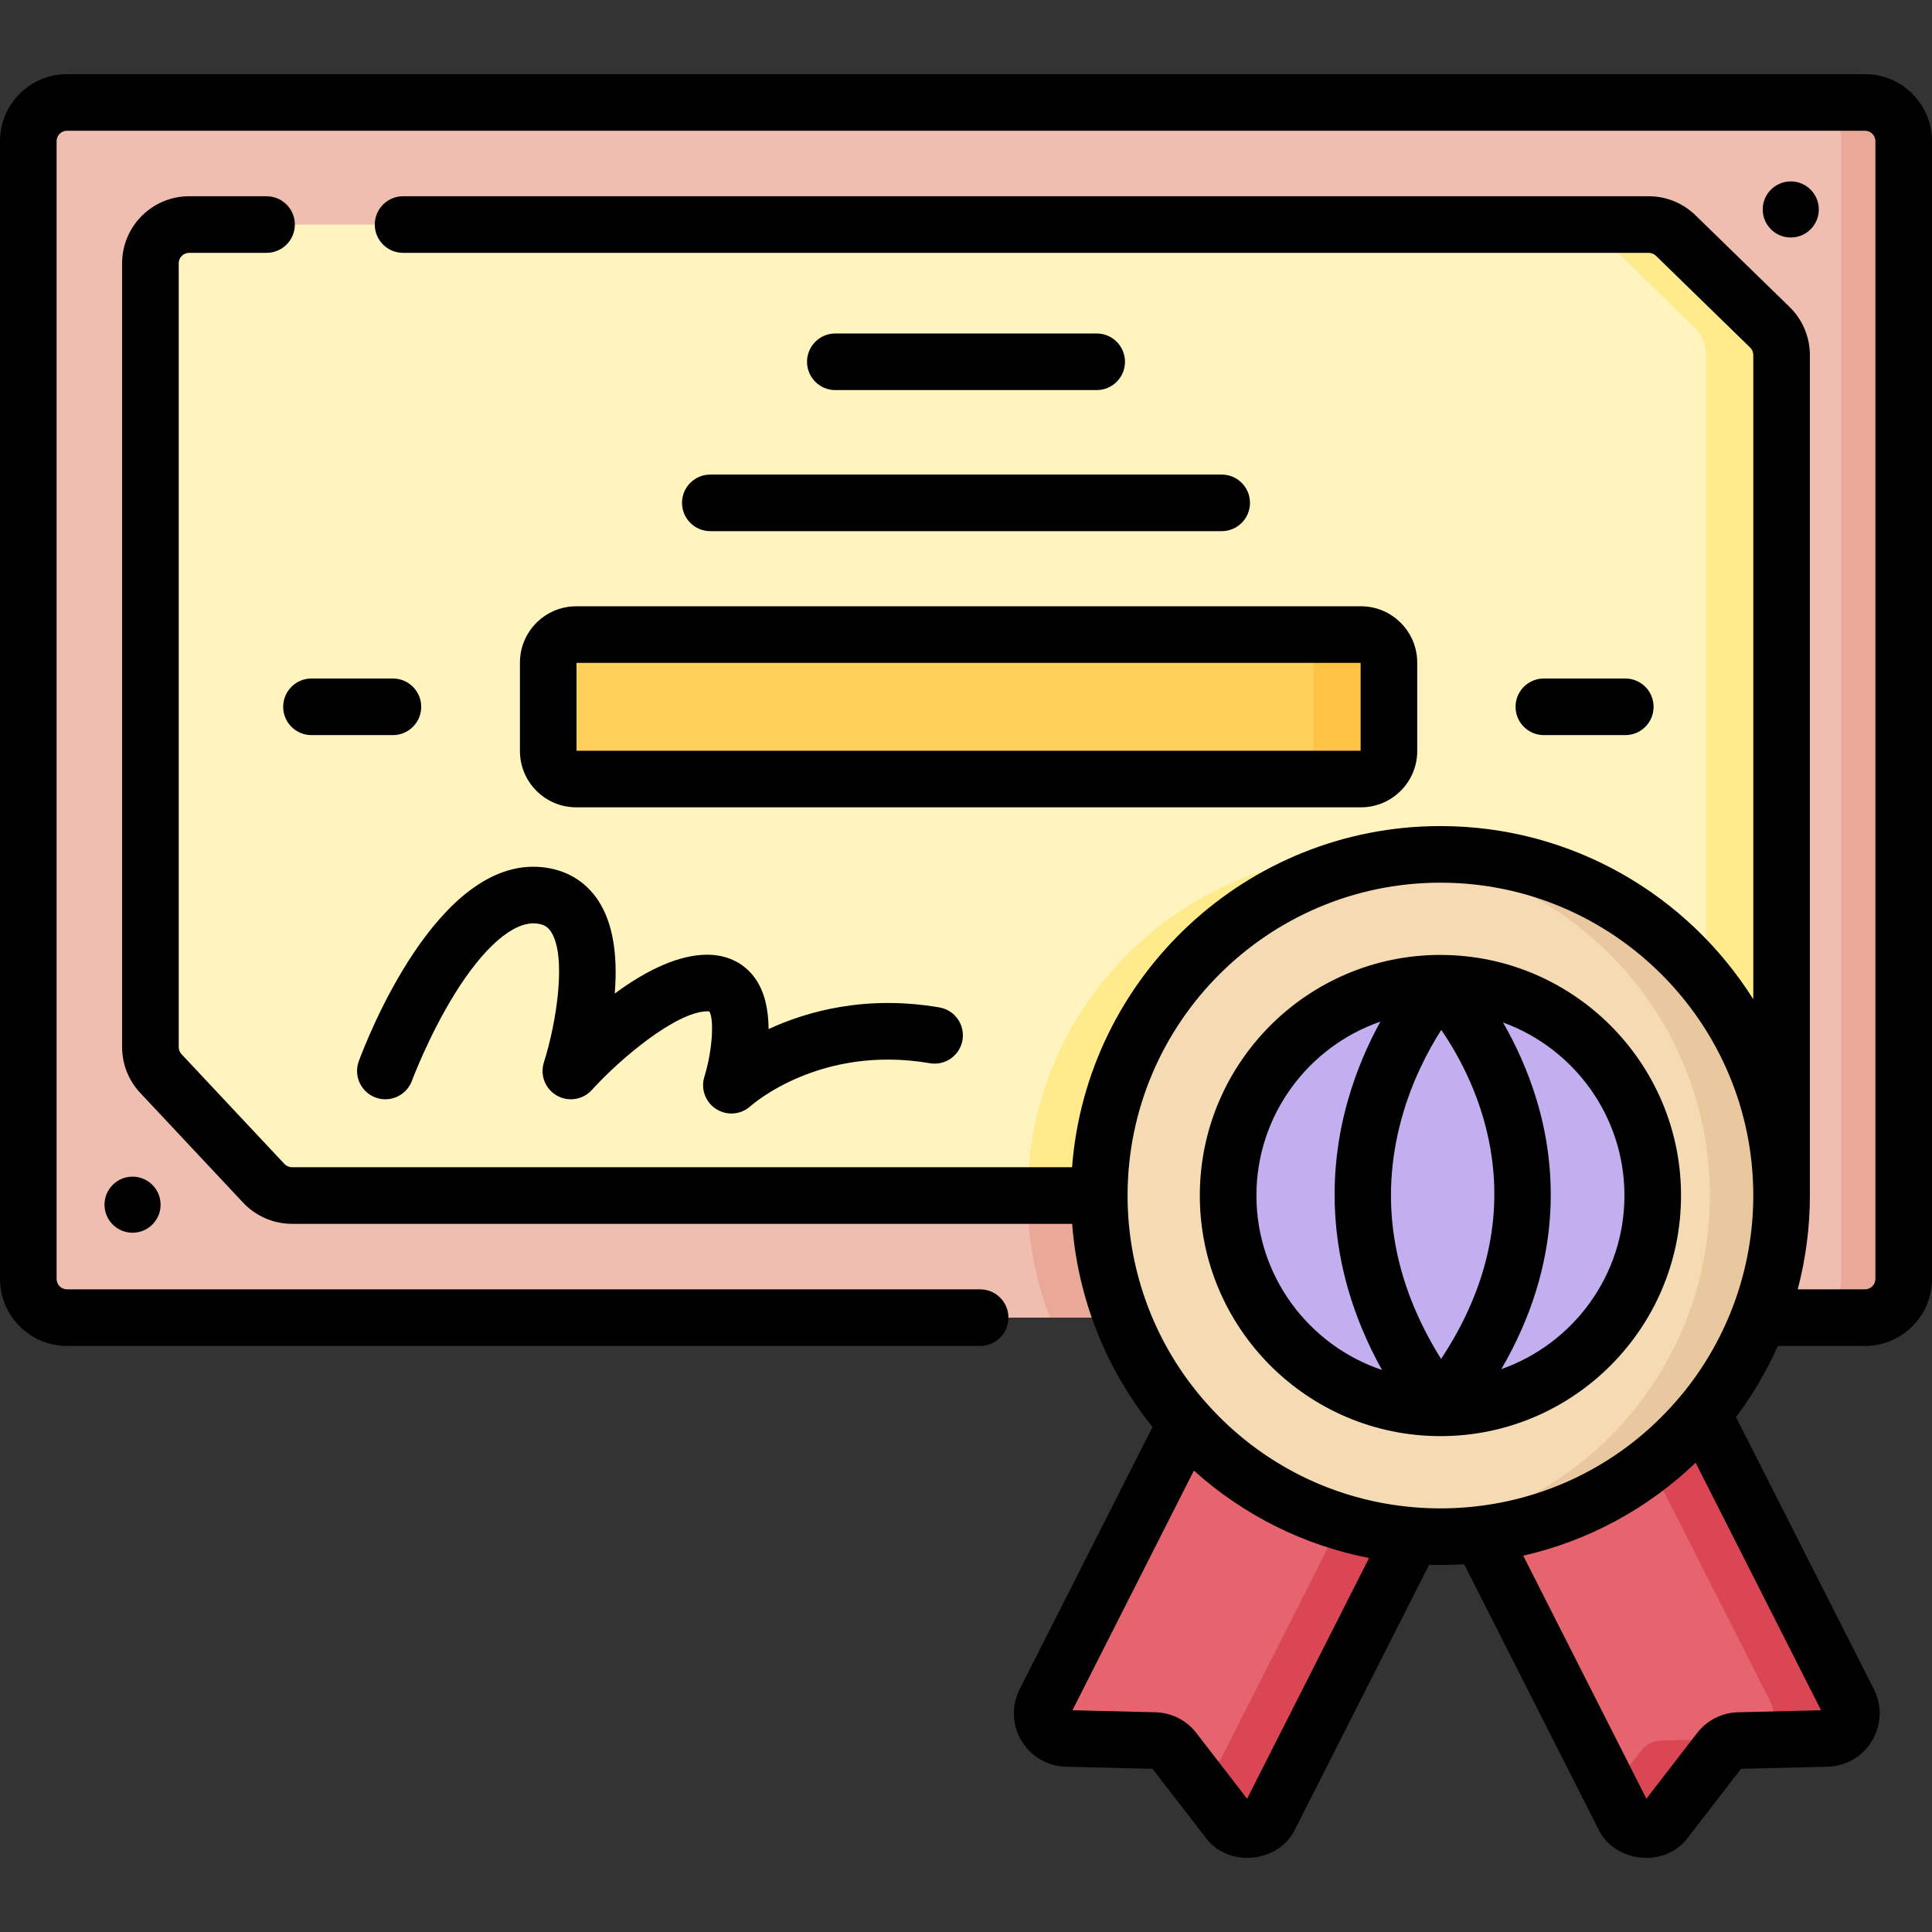
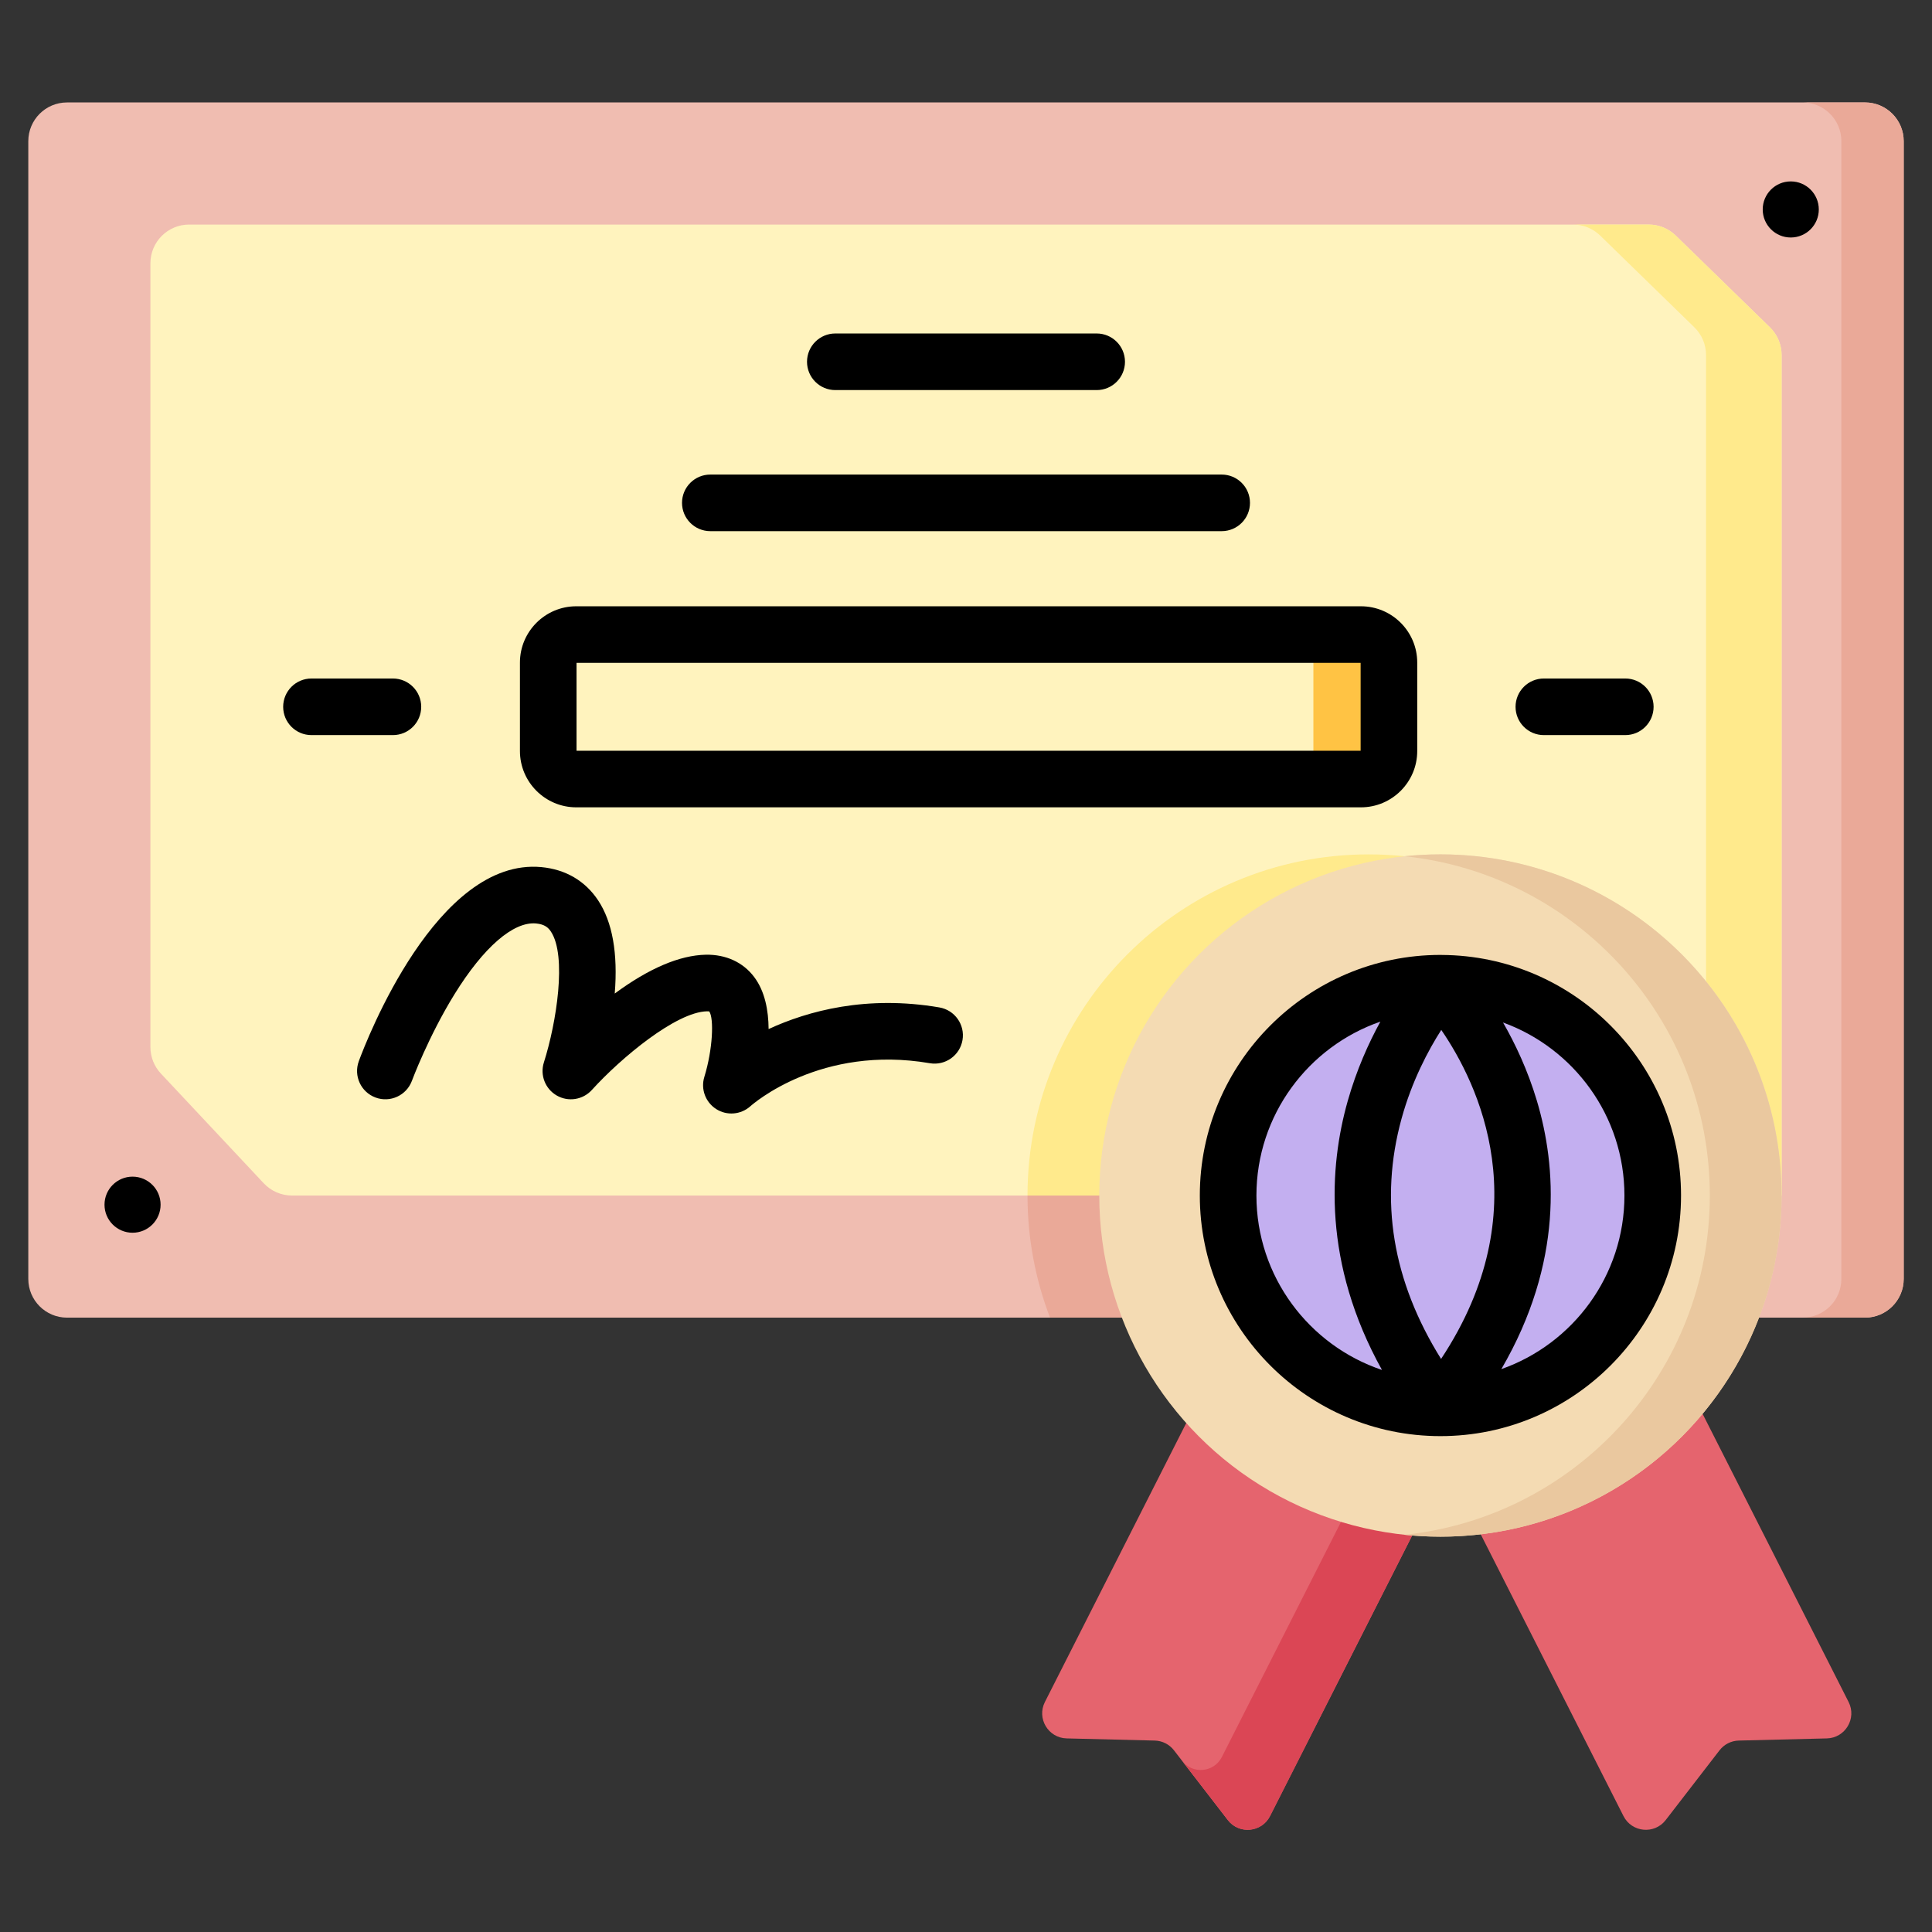
<svg xmlns="http://www.w3.org/2000/svg" id="Capa_1" enable-background="new 0 0 512 512" height="512" viewBox="0 0 512 512" width="512">
  <rect x="0" y="0" width="512" height="512" fill="#333333" stroke="none" />
  <g>
    <g>
      <path d="m504.5 37.409v301.52c0 5.66-4.59 10.26-10.26 10.26h-476.48c-5.67 0-10.26-4.6-10.26-10.26v-301.52c0-5.66 4.59-10.26 10.26-10.26h476.48c5.67 0 10.26 4.6 10.26 10.26z" fill="#f0bdb1" />
      <path d="m453.12 316.829c0 11.4-2.11 22.31-5.97 32.36h-168.88c-3.86-10.05-5.97-20.96-5.97-32.36 0-49.94 40.48-90.41 90.41-90.41s90.41 40.47 90.41 90.41z" fill="#eaa998" />
      <path d="m494.239 27.15h-16.518c5.667 0 10.261 4.594 10.261 10.261v301.515c0 5.667-4.594 10.261-10.261 10.261h16.518c5.667 0 10.261-4.594 10.261-10.261v-301.515c0-5.667-4.594-10.261-10.261-10.261z" fill="#eaa998" />
      <path d="m325.379 482.333-14.265-18.482c-1.224-1.585-3.097-2.535-5.099-2.584l-23.34-.572c-4.884-.12-7.974-5.291-5.766-9.649l46.834-92.431 59.66 30.229-46.834 92.431c-2.207 4.36-8.205 4.926-11.19 1.058z" fill="#e5646e" />
      <path d="m323.74 358.619-4.23 8.34 43.2 21.89-38.906 76.781c-2.081 4.107-7.733 4.642-10.548.998l6.064 7.851 6.06 7.85c2.98 3.87 8.98 3.31 11.19-1.05l46.83-92.43z" fill="#db4655" />
      <path d="m441.429 482.333 14.265-18.482c1.224-1.585 3.097-2.535 5.099-2.584l23.34-.572c4.884-.12 7.974-5.291 5.766-9.649l-46.834-92.431-59.66 30.229 46.834 92.431c2.207 4.36 8.205 4.926 11.19 1.058z" fill="#e5646e" />
-       <path d="m489.898 451.047-46.834-92.431-16.467 8.344 42.606 84.087c2.208 4.358-.882 9.529-5.766 9.649l-23.34.572c-2.002.049-3.875.998-5.099 2.584l-8.204 10.629 3.444 6.796c2.208 4.358 8.206 4.924 11.191 1.057l14.265-18.482c1.224-1.585 3.097-2.535 5.099-2.584l23.34-.572c4.883-.12 7.973-5.291 5.765-9.649z" fill="#db4655" />
      <path d="m472.14 94.089v222.74h-394.77c-2.83 0-5.54-1.18-7.48-3.25l-27.26-29.08c-1.78-1.9-2.77-4.41-2.77-7.02v-207.71c0-5.66 4.6-10.26 10.26-10.26h386.8c2.67 0 5.24 1.05 7.16 2.91l24.96 24.32c1.98 1.93 3.1 4.58 3.1 7.35z" fill="#fff3be" />
      <path d="m453.12 316.829h-180.82c0-49.94 40.48-90.41 90.41-90.41s90.41 40.47 90.41 90.41z" fill="#ffea8c" />
-       <path d="m469.038 86.737-24.961-24.315c-1.916-1.866-4.485-2.911-7.16-2.911h-20.02c2.675 0 5.244 1.044 7.16 2.911l24.961 24.315c1.983 1.931 3.101 4.582 3.101 7.35v222.738h20.02v-222.738c0-2.768-1.118-5.418-3.101-7.35z" fill="#ffea8c" />
+       <path d="m469.038 86.737-24.961-24.315c-1.916-1.866-4.485-2.911-7.16-2.911h-20.02c2.675 0 5.244 1.044 7.16 2.911l24.961 24.315c1.983 1.931 3.101 4.582 3.101 7.35v222.738h20.02v-222.738c0-2.768-1.118-5.418-3.101-7.35" fill="#ffea8c" />
      <circle cx="381.729" cy="316.825" fill="#f4dbb3" r="90.41" />
      <path d="m381.729 226.415c-3.212 0-6.384.171-9.51.497 45.461 4.753 80.899 43.193 80.899 89.912 0 46.72-35.438 85.16-80.899 89.912 3.126.327 6.298.497 9.51.497 49.932 0 90.41-40.478 90.41-90.41s-40.478-90.408-90.41-90.408z" fill="#eac89f" />
      <circle cx="381.729" cy="316.825" fill="#c3aff0" r="56.263" />
-       <path d="m360.66 206.451h-207.95c-4.099 0-7.421-3.323-7.421-7.421v-23.438c0-4.099 3.323-7.421 7.421-7.421h207.95c4.099 0 7.421 3.323 7.421 7.421v23.438c.001 4.098-3.322 7.421-7.421 7.421z" fill="#ffd15b" />
      <path d="m360.66 168.17h-20.02c4.099 0 7.421 3.323 7.421 7.422v23.438c0 4.099-3.323 7.422-7.421 7.422h20.02c4.099 0 7.422-3.323 7.422-7.422v-23.438c0-4.1-3.323-7.422-7.422-7.422z" fill="#ffc344" />
    </g>
    <g>
-       <path d="m494.24 19.649h-476.48c-9.793 0-17.76 7.967-17.76 17.76v301.52c0 9.793 7.967 17.76 17.76 17.76h241.987c4.143 0 7.5-3.358 7.5-7.5s-3.357-7.5-7.5-7.5h-241.987c-1.521 0-2.76-1.238-2.76-2.76v-301.52c0-1.522 1.238-2.76 2.76-2.76h476.48c1.521 0 2.76 1.238 2.76 2.76v301.52c0 1.522-1.238 2.76-2.76 2.76h-17.825c2.12-8.066 3.224-16.419 3.224-24.86v-222.74c0-4.761-1.955-9.397-5.365-12.722l-24.976-24.335c-3.344-3.239-7.74-5.023-12.379-5.023h-330.098c-4.143 0-7.5 3.358-7.5 7.5s3.357 7.5 7.5 7.5h330.099c.712 0 1.419.291 1.926.781l24.959 24.319c.53.517.835 1.239.835 1.979v170.719c-17.345-27.546-48.023-45.89-82.909-45.89-51.465 0-93.782 39.913-97.625 90.41h-206.736c-.753 0-1.484-.32-2.009-.879l-27.258-29.078c-.479-.511-.742-1.183-.742-1.892v-207.709c0-1.522 1.238-2.76 2.76-2.76h20.514c4.143 0 7.5-3.358 7.5-7.5s-3.357-7.5-7.5-7.5h-20.515c-9.793 0-17.76 7.967-17.76 17.76v207.71c0 4.533 1.703 8.847 4.798 12.149l27.26 29.08c3.348 3.572 8.068 5.621 12.952 5.621h206.759c1.506 19.703 8.905 38.443 21.304 53.834l-35.213 69.495c-2.208 4.356-2.031 9.459.473 13.651 2.505 4.192 6.917 6.768 11.804 6.887l22.927.56 14.014 18.148c5.935 8.196 19.538 6.893 23.823-2.236l35.462-69.992c3.084.118 6.213.055 9.286-.143l35.543 70.136c4.286 9.127 17.871 10.428 23.816 2.24l14.009-18.154 22.937-.56h.002c4.885-.12 9.298-2.695 11.803-6.888 2.504-4.191 2.681-9.294.474-13.649l-36.539-72.105c4.407-5.874 8.111-12.208 11.077-18.865h23.111c9.793 0 17.76-7.967 17.76-17.76v-301.519c-.002-9.793-7.969-17.76-17.762-17.76zm-163.747 457.03-13.447-17.416c-2.614-3.383-6.564-5.385-10.844-5.492l-21.991-.537 32.181-63.512c13.143 11.822 29.123 19.794 46.42 23.167zm44.358-77.225c-21.181-1.731-40.674-11.438-54.896-27.342-13.629-15.196-21.134-34.829-21.134-55.283 0-45.717 37.193-82.91 82.91-82.91 45.716 0 82.909 37.193 82.909 82.91 0 19.365-6.818 38.203-19.197 53.044-.002.002-.004.004-.006.007-13.665 16.411-32.811 26.81-53.908 29.28-.005 0-.009.002-.013.002-.003 0-.006 0-.008 0-5.45.654-11.272.749-16.657.292zm85.753 54.317c-4.259.106-8.207 2.1-10.852 5.496l-13.436 17.411-32.64-64.409c17.19-3.919 32.915-12.4 45.682-24.633l33.241 65.598z" />
      <path d="m290.632 103.376c4.143 0 7.5-3.358 7.5-7.5s-3.357-7.5-7.5-7.5h-69.264c-4.143 0-7.5 3.358-7.5 7.5s3.357 7.5 7.5 7.5z" />
      <path d="m180.742 133.263c0 4.142 3.357 7.5 7.5 7.5h135.516c4.143 0 7.5-3.358 7.5-7.5s-3.357-7.5-7.5-7.5h-135.516c-4.142 0-7.5 3.358-7.5 7.5z" />
      <path d="m137.789 175.591v23.438c0 8.228 6.694 14.921 14.922 14.921h207.949c8.228 0 14.922-6.694 14.922-14.921v-23.438c0-8.228-6.694-14.921-14.922-14.921h-207.949c-8.228 0-14.922 6.694-14.922 14.921zm15 .079h207.793v23.281h-207.793z" />
      <path d="m95.089 281.229c-1.434 3.884.554 8.193 4.438 9.628 3.882 1.434 8.197-.55 9.634-4.434.043-.116 4.394-11.785 11.275-22.923 7.724-12.497 15.628-19.336 21.637-18.771 2.345.22 3.273 1.166 3.929 2.155 4.261 6.435 1.474 24.145-1.863 34.66-1.073 3.362.344 7.015 3.402 8.777 3.057 1.762 6.932 1.151 9.302-1.462 7.756-8.555 22.354-20.68 30.52-20.851.308-.006.492.015.601.035 1.273 1.848.944 10.026-1.303 17.341-.999 3.219.287 6.695 3.121 8.518 2.825 1.819 6.546 1.523 9.065-.726.751-.67 18.724-16.356 47.566-11.411 4.084.697 7.96-2.043 8.659-6.126s-2.044-7.959-6.126-8.659c-19.298-3.305-34.812.917-45.256 5.733-.033-4.958-.978-10.017-3.822-13.794-2.952-3.92-7.495-6.002-12.82-5.907-6.959.146-15.062 3.604-24.134 10.29.864-10.667-.608-18.953-4.396-24.683-3.417-5.168-8.617-8.219-15.041-8.823-27.662-2.589-46.346 45.895-48.388 51.433z" />
      <circle cx="35.127" cy="319.256" r="7.431" />
      <path d="m482.002 55.508c0-4.104-3.327-7.431-7.431-7.431s-7.432 3.327-7.432 7.431 3.327 7.432 7.432 7.432c4.104 0 7.431-3.327 7.431-7.432z" />
      <path d="m104.125 179.811h-21.582c-4.143 0-7.5 3.358-7.5 7.5s3.357 7.5 7.5 7.5h21.582c4.143 0 7.5-3.358 7.5-7.5s-3.357-7.5-7.5-7.5z" />
      <path d="m430.719 194.811c4.143 0 7.5-3.358 7.5-7.5s-3.357-7.5-7.5-7.5h-21.582c-4.143 0-7.5 3.358-7.5 7.5s3.357 7.5 7.5 7.5z" />
      <path d="m445.492 316.825c0-35.039-28.412-63.56-63.407-63.754-.017-.001-.034-.001-.051-.001-.102 0-.203-.008-.305-.008-35.159 0-63.764 28.604-63.764 63.763 0 35.154 28.596 63.754 63.748 63.763.004 0 .007.001.011.001h.005.005c.004 0 .008-.001.012-.001 35.152-.01 63.746-28.61 63.746-63.763zm-63.592 43.306c-12.893-20.654-16.423-42.028-10.477-63.667 2.754-10.021 7.083-18.131 10.527-23.524 9.741 14.186 26.086 47.651-.05 87.191zm-48.934-43.306c0-21.315 13.753-39.468 32.848-46.082-3.117 5.683-6.326 12.796-8.665 21.068-4.915 17.386-6.659 42.876 9.09 71.24-19.315-6.49-33.273-24.753-33.273-46.226zm64.908 46.004c16.48-28.299 14.611-53.743 9.412-71.127-2.426-8.109-5.732-15.102-8.965-20.73 18.744 6.804 32.171 24.788 32.171 45.852 0 21.231-13.643 39.326-32.618 46.005z" />
    </g>
  </g>
</svg>